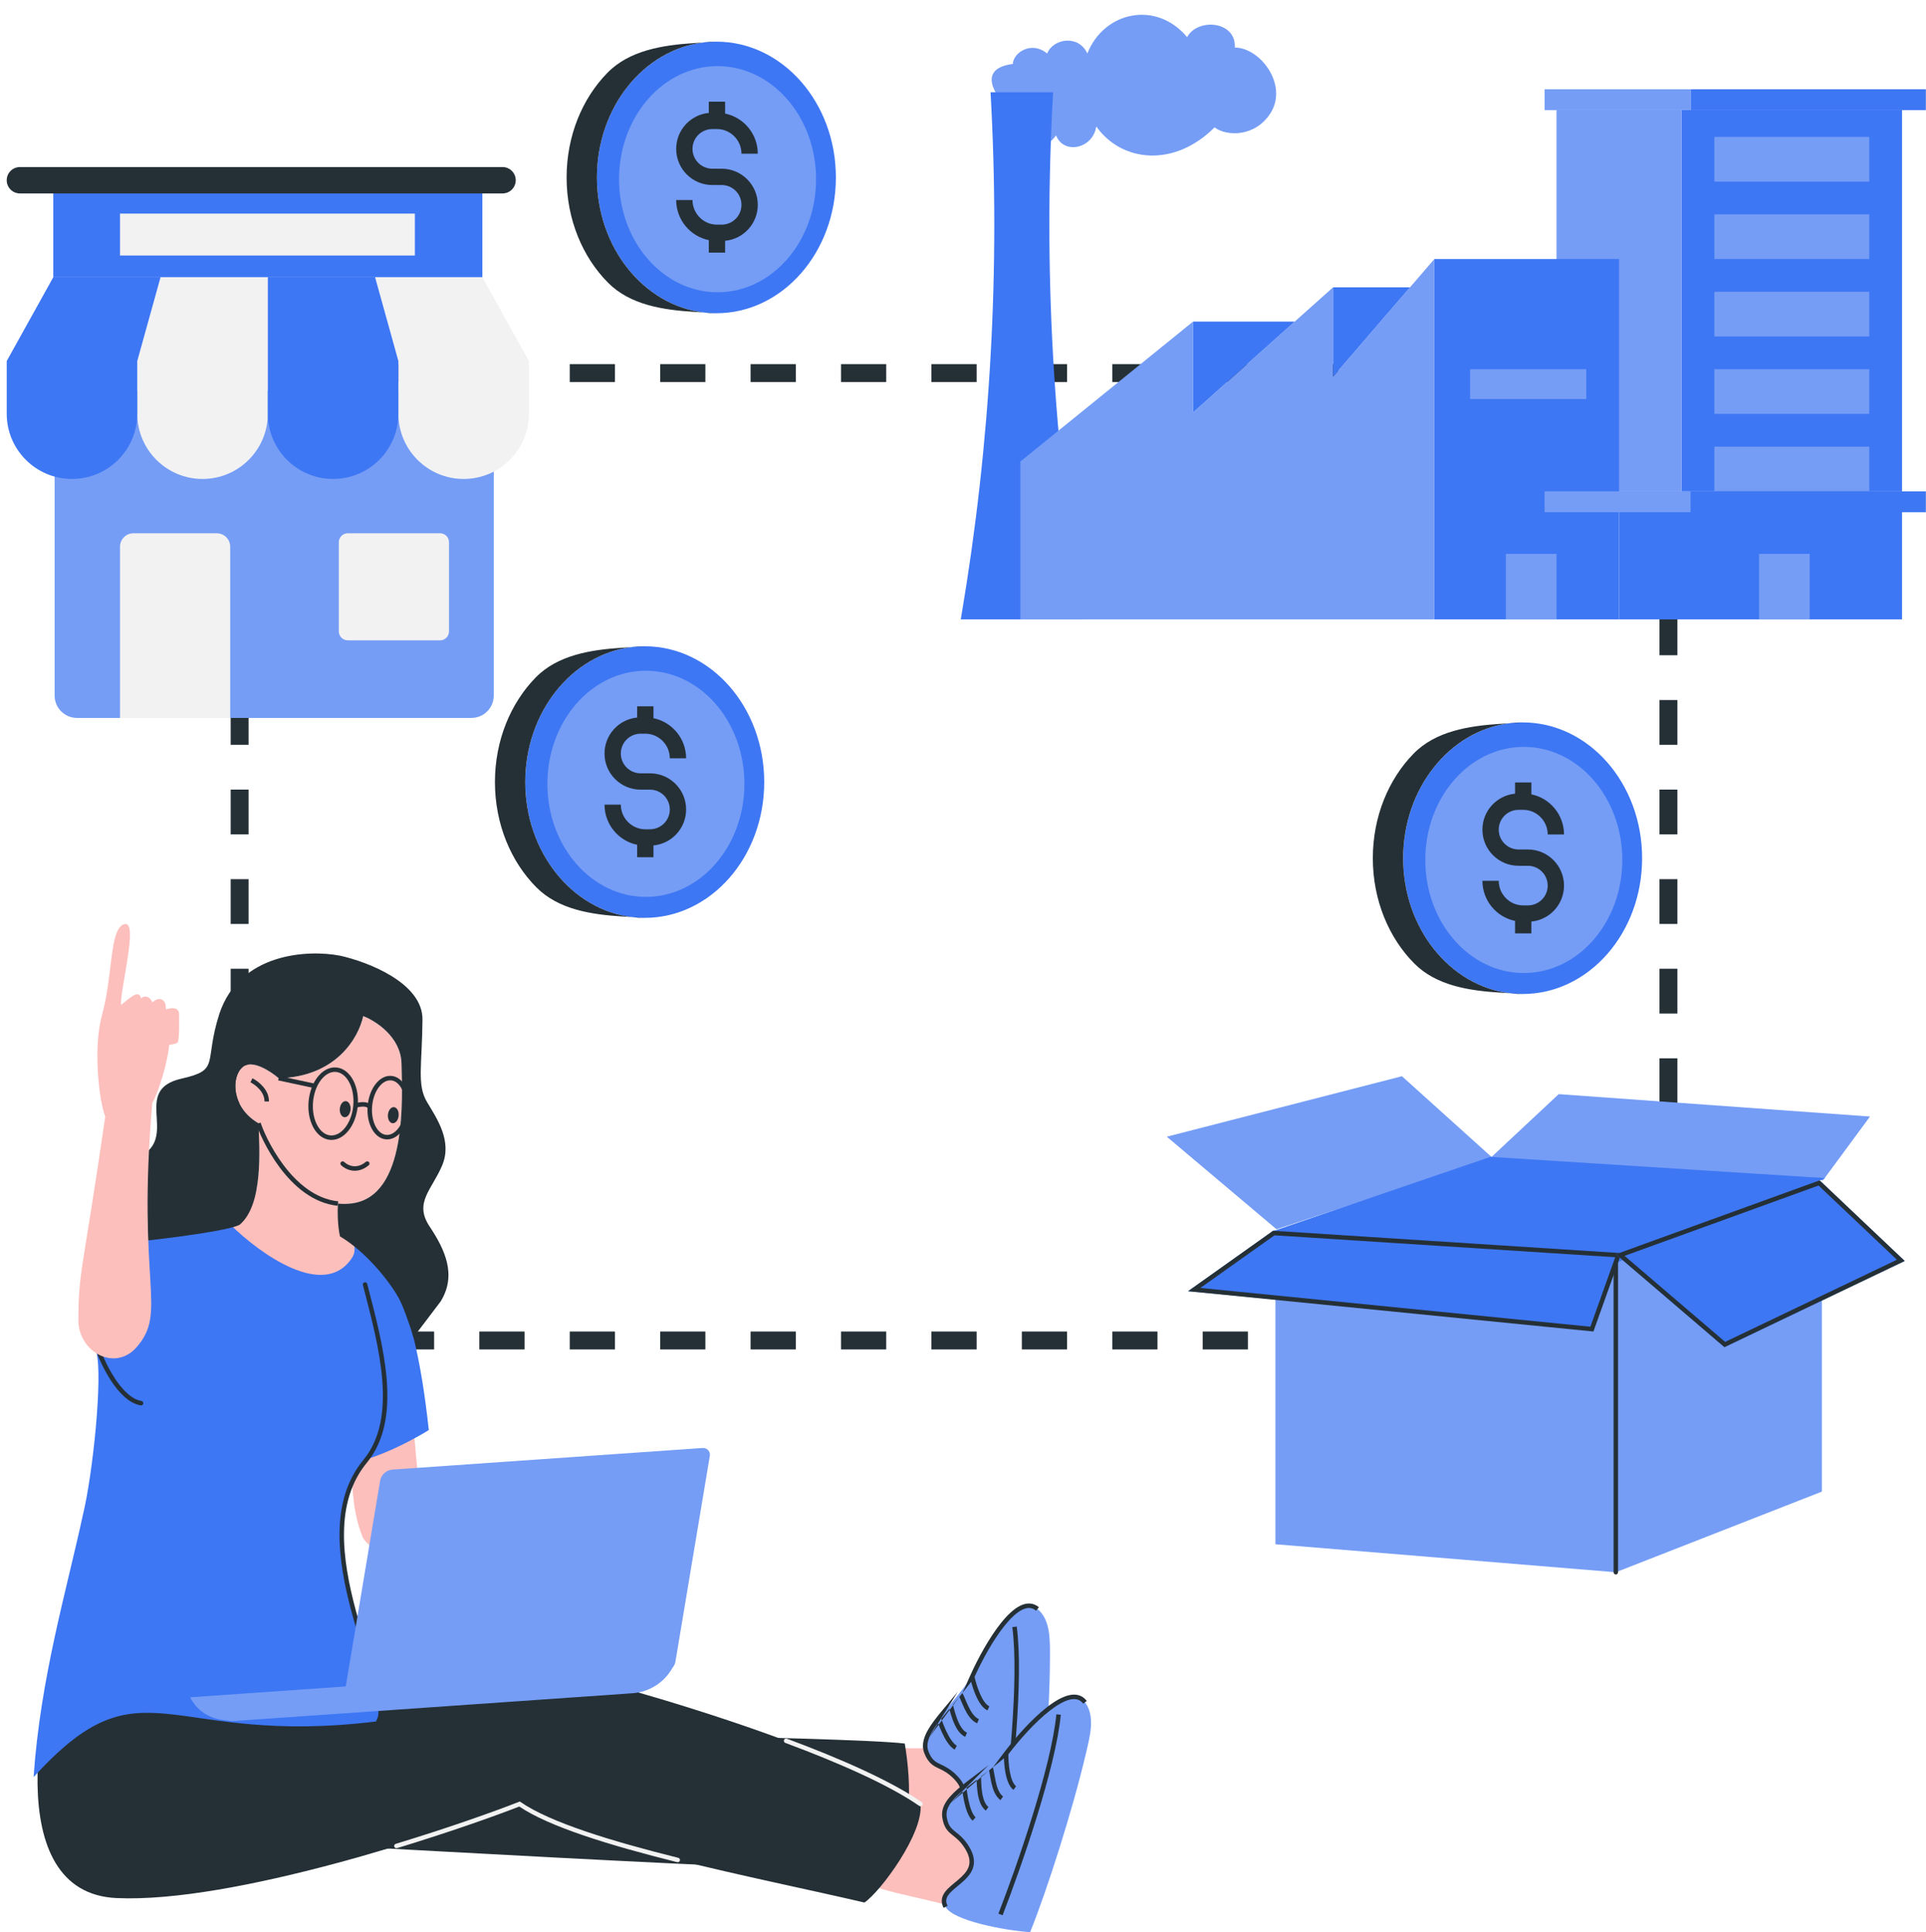
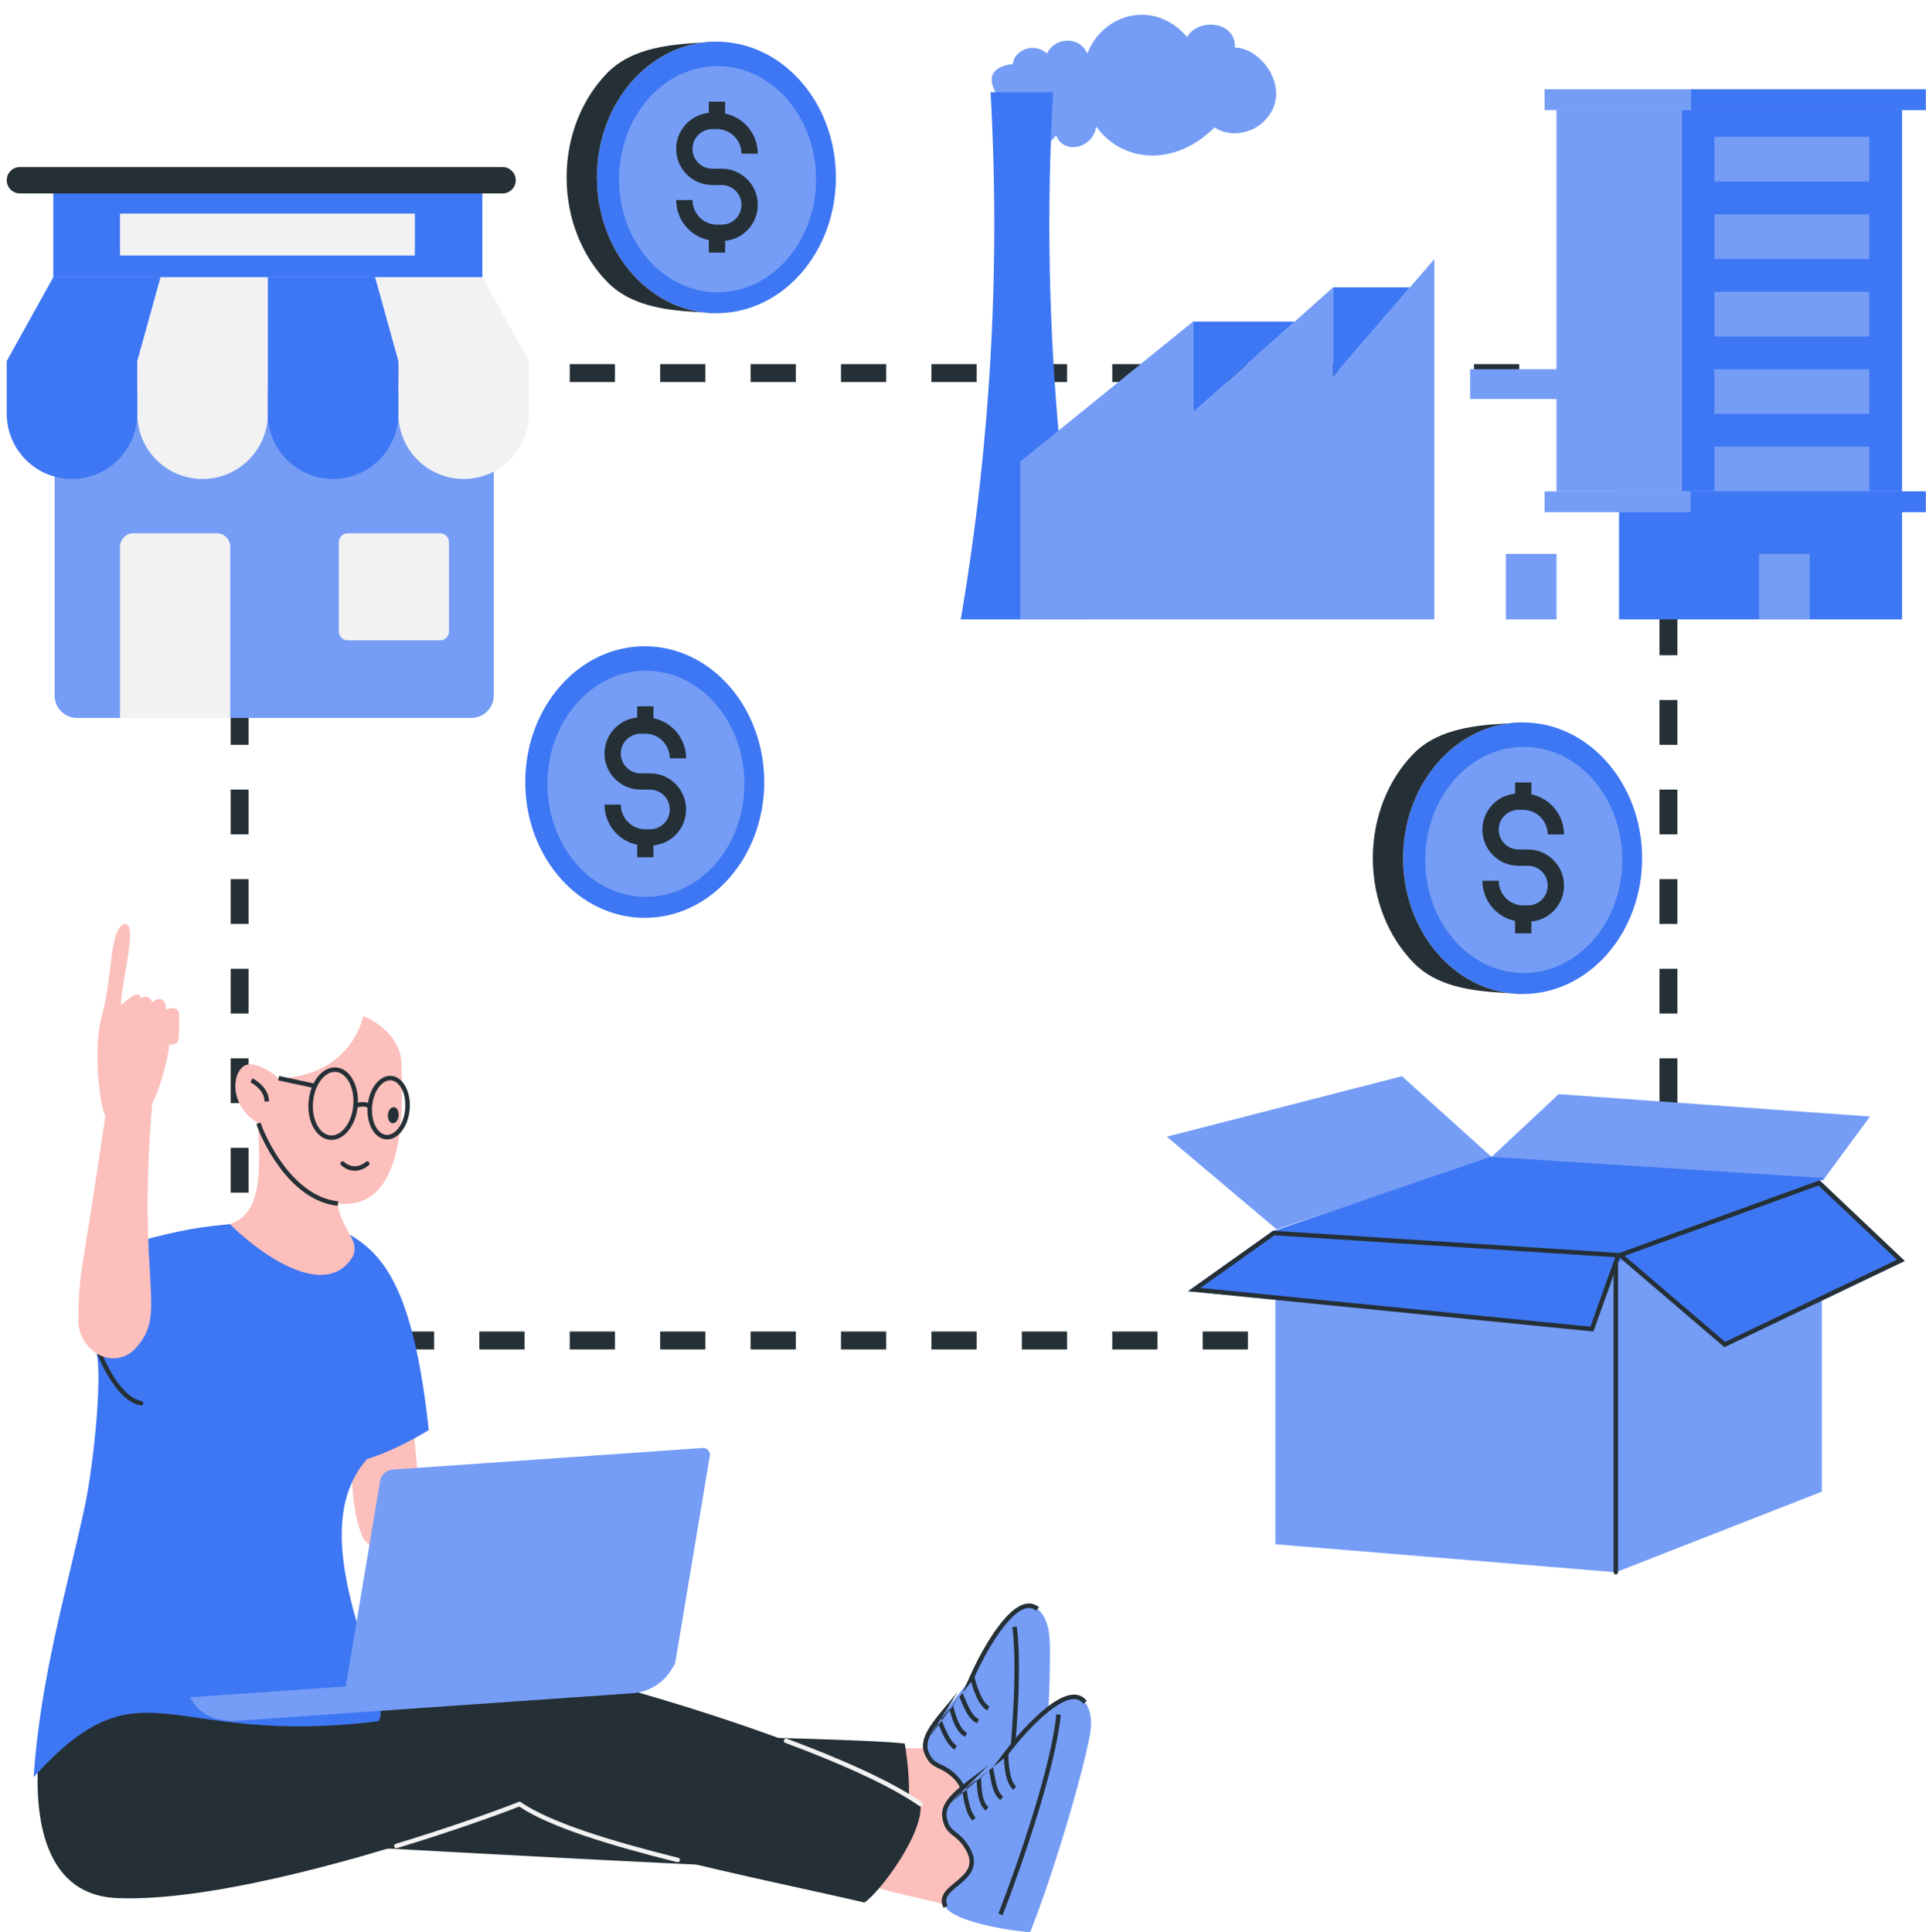
<svg xmlns="http://www.w3.org/2000/svg" fill="none" height="431.4" preserveAspectRatio="xMidYMid meet" style="fill: none;" version="1.0" viewBox="41.5 38.7 430.0 431.4" width="430.0" zoomAndPan="magnify">
  <g id="change1_1">
    <path clip-rule="evenodd" d="M93 125V120H98.047V124H97V125H93ZM118.234 120H108.141V124H118.234V120ZM128.328 120V124H138.422V120H128.328ZM148.516 120V124H158.609V120H148.516ZM168.703 120V124H178.797V120H168.703ZM188.891 120V124H198.984V120H188.891ZM209.078 120V124H219.172V120H209.078ZM229.266 120V124H239.359V120H229.266ZM249.453 120V124H259.547V120H249.453ZM269.641 120V124H279.734V120H269.641ZM289.828 120V124H299.922V120H289.828ZM310.016 120V124H320.109V120H310.016ZM330.203 120V124H340.297V120H330.203ZM350.391 120V124H360.484V120H350.391ZM370.578 120V124H380.672V120H370.578ZM390.766 120V124H400.859V120H390.766ZM410.953 120V124H412V125H416V120H410.953ZM416 135H412V145H416V135ZM416 155H412V165H416V155ZM416 175H412V185H416V175ZM416 195H412V205H416V195ZM416 215H412V225H416V215ZM416 235H412V245H416V235ZM416 255H412V265H416V255ZM416 275H412V285H416V275ZM416 295H412V305H416V295ZM416 315H412V325H416V315ZM416 335H412V336H410.953V340H416V335ZM400.859 340V336H390.766V340H400.859ZM380.672 340V336H370.578V340H380.672ZM360.484 340V336H350.391V340H360.484ZM340.297 340V336H330.203V340H340.297ZM320.109 340V336H310.016V340H320.109ZM299.922 340V336H289.828V340H299.922ZM279.734 340V336H269.641V340H279.734ZM259.547 340V336H249.453V340H259.547ZM239.359 340V336H229.266V340H239.359ZM219.172 340V336H209.078V340H219.172ZM198.984 340V336H188.891V340H198.984ZM178.797 340V336H168.703V340H178.797ZM158.609 340V336H148.516V340H158.609ZM138.422 340V336H128.328V340H138.422ZM118.234 340V336H108.141V340H118.234ZM98.047 340V336H97V335H93V340H98.047ZM93 325H97V315H93V325ZM93 305H97V295H93V305ZM93 285H97V275H93V285ZM93 265H97V255H93V265ZM93 245H97V235H93V245ZM93 225H97V215H93V225ZM93 205H97V195H93V205ZM93 185H97V175H93V185ZM93 165H97V155H93V165ZM93 145H97V135H93V145Z" fill="#253036" fill-rule="evenodd" />
  </g>
  <g id="change2_1">
    <path d="M267.638 52.974C259.392 54.038 263.759 60.29 266.973 63.282C263.98 69.933 272.293 75.585 277.281 68.935C278.944 73.258 285.461 71.994 286.259 66.94C291.912 74.921 303.635 76.172 312.663 67.14C315.52 69.268 321.838 69.212 325.163 63.947C329.153 57.63 322.835 49.317 317.183 49.317C317.515 43.332 308.87 42.667 306.542 46.989C299.559 38.676 287.921 41.337 284.264 50.647C282.269 46.324 276.616 47.322 275.286 50.647C271.628 47.654 267.638 50.647 267.638 52.974Z" fill="#759DF5" />
  </g>
  <g id="change3_1">
    <path d="M262.65 59.292H276.616C274.406 98.406 276.595 137.643 283.142 176.267L283.266 177.003H256L256.125 176.267C262.671 137.643 264.86 98.406 262.65 59.292Z" fill="#3E77F4" />
  </g>
  <g id="change3_2">
    <path d="M416.937 63.282H466.149V148.406H416.937V63.282Z" fill="#3E77F4" />
  </g>
  <g id="change2_2">
    <path d="M424.252 69.268H458.833V79.243H424.252V69.268Z" fill="#759DF5" />
  </g>
  <g id="change2_3">
    <path d="M424.252 86.559H458.833V96.534H424.252V86.559Z" fill="#759DF5" />
  </g>
  <g id="change2_4">
    <path d="M424.252 103.849H458.833V113.825H424.252V103.849Z" fill="#759DF5" />
  </g>
  <g id="change2_5">
    <path d="M424.252 121.14H458.833V131.116H424.252V121.14Z" fill="#759DF5" />
  </g>
  <g id="change2_6">
    <path d="M424.252 138.431H458.833V148.406H424.252V138.431Z" fill="#759DF5" />
  </g>
  <g id="change2_7">
    <path d="M389.006 63.282H416.937V148.406H389.006V63.282Z" fill="#759DF5" />
  </g>
  <g id="change3_3">
    <path d="M418.932 58.627H471.469V63.283H418.932V58.627Z" fill="#3E77F4" />
  </g>
  <g id="change2_8">
    <path d="M418.932 58.627H386.345V63.283H418.932V58.627Z" fill="#759DF5" />
  </g>
  <g id="change3_4">
-     <path d="M361.739 96.534H402.971V177.002H361.739V96.534Z" fill="#3E77F4" />
-   </g>
+     </g>
  <g id="change2_9">
    <path d="M361.74 96.534V177.002H269.301V141.756L307.872 110.499V130.783L339.129 102.851V122.802L361.74 96.534Z" fill="#759DF5" />
  </g>
  <g id="change3_5">
    <path d="M339.128 122.802V102.851L330.57 110.499L307.872 130.783V110.499H330.57L339.128 102.851H356.301L339.128 122.802Z" fill="#3E77F4" />
  </g>
  <g id="change3_6">
    <path d="M402.972 148.406H466.149V177.002H402.972V148.406Z" fill="#3E77F4" />
  </g>
  <g id="change3_7">
    <path d="M418.932 148.406H471.469V153.061H418.932V148.406Z" fill="#3E77F4" />
  </g>
  <g id="change2_10">
    <path d="M418.932 148.406H386.345V153.061H418.932V148.406Z" fill="#759DF5" />
  </g>
  <g id="change2_11">
    <path d="M395.656 121.14H369.72V127.79H395.656V121.14Z" fill="#759DF5" />
  </g>
  <g id="change2_12">
    <path d="M434.228 162.372H445.533V177.002H434.228V162.372Z" fill="#759DF5" />
  </g>
  <g id="change2_13">
    <path d="M377.7 162.372H389.006V177.002H377.7V162.372Z" fill="#759DF5" />
  </g>
  <g id="change3_8">
    <path d="M77.345 100.6H53.395V81.717H149.196V100.6H125.246H101.295H77.345Z" fill="#3E77F4" />
  </g>
  <g id="change2_14">
    <path d="M53.695 125.913H151.739V194C151.739 196.761 149.5 199 146.739 199H58.695C55.934 199 53.695 196.761 53.695 194V125.913Z" fill="#759DF5" />
  </g>
  <g id="change4_1">
    <path d="M149.196 100.6L159.59 119.31V131.069C159.59 139.117 153.065 145.642 145.016 145.642C136.967 145.642 130.443 139.117 130.443 131.069V119.31L125.245 100.6H101.295V119.31V131.069C101.295 139.117 94.77 145.642 86.721 145.642C78.672 145.642 72.147 139.117 72.147 131.069V119.31L77.345 100.6H101.295H125.245H149.196Z" fill="#F2F2F2" />
  </g>
  <g id="change3_9">
    <path d="M43 119.31L53.394 100.6H77.345L72.147 119.31V131.069C72.147 139.117 65.623 145.642 57.574 145.642C49.525 145.642 43 139.117 43 131.069V119.31Z" fill="#3E77F4" />
  </g>
  <g id="change3_10">
    <path d="M101.295 100.6H125.245L130.443 119.31V131.069C130.443 139.117 123.918 145.642 115.869 145.642C107.82 145.642 101.295 139.117 101.295 131.069V119.31V100.6Z" fill="#3E77F4" />
  </g>
  <g id="change1_2">
    <path d="M43 78.945C43 77.319 44.319 76 45.945 76H153.7C155.327 76 156.645 77.319 156.645 78.945C156.645 80.572 155.327 81.89 153.7 81.89H45.945C44.319 81.89 43 80.572 43 78.945Z" fill="#253036" />
  </g>
  <g id="change4_2">
    <path d="M68.293 86.394H134.124V95.749H68.293V86.394Z" fill="#F2F2F2" />
  </g>
  <g id="change4_3">
    <path d="M68.293 160.769C68.293 159.112 69.636 157.769 71.293 157.769H89.893C91.55 157.769 92.893 159.112 92.893 160.769V199H68.293V160.769Z" fill="#F2F2F2" />
  </g>
  <g id="change4_4">
    <path d="M117.146 159.769C117.146 158.664 118.042 157.769 119.146 157.769H139.746C140.851 157.769 141.746 158.664 141.746 159.769V179.676C141.746 180.781 140.851 181.676 139.746 181.676H119.146C118.042 181.676 117.146 180.781 117.146 179.676V159.769Z" fill="#F2F2F2" />
  </g>
  <g id="change2_15">
    <path d="M402.25 318.25H448.25V371.75L402.25 389.75V318.25Z" fill="#759DF5" />
  </g>
  <g id="change2_16">
    <path d="M402.25 318.25V389.75L326.25 383.5V318.25H402.25Z" fill="#759DF5" />
  </g>
  <g id="change1_3">
    <path clip-rule="evenodd" d="M402.25 317.75C402.526 317.75 402.75 317.974 402.75 318.25V389.75C402.75 390.026 402.526 390.25 402.25 390.25C401.974 390.25 401.75 390.026 401.75 389.75V318.25C401.75 317.974 401.974 317.75 402.25 317.75Z" fill="#253036" fill-rule="evenodd" />
  </g>
  <g id="change2_17">
    <path d="M354.5 279L374.75 297.25L326.5 313.17L302 292.5L354.5 279Z" fill="#759DF5" />
  </g>
  <g id="change2_18">
    <path d="M448.5 302.25L374.25 297.25L389.5 283L459 288L448.5 302.25Z" fill="#759DF5" />
  </g>
  <g id="change3_11">
    <path d="M374.25 297L325.25 313.75L399 322L449 301.75L374.25 297Z" fill="#3E77F4" />
  </g>
  <g id="change3_12">
    <path d="M325.75 313.5L403 318L396.75 335.5L306.75 327L325.75 313.5Z" fill="#3E77F4" />
  </g>
  <g id="change1_4">
    <path clip-rule="evenodd" d="M326.04 314.521L309.505 326.269L396.571 334.928L402.112 319.413L326.04 314.521ZM325.75 313.5L306.75 327L397.25 336L403.5 318.5L325.75 313.5Z" fill="#253036" fill-rule="evenodd" />
  </g>
  <g id="change3_13">
    <path d="M402.25 318.75L447.75 302.25L466.75 320.25L426.5 339.5L402.25 318.75Z" fill="#3E77F4" />
  </g>
  <g id="change1_5">
    <path clip-rule="evenodd" d="M402.25 318.75L426.5 339.5L466.75 320.25L447.75 302.25L402.25 318.75ZM404.203 319.105L426.656 338.317L465.006 319.975L447.51 303.401L404.203 319.105Z" fill="#253036" fill-rule="evenodd" />
  </g>
  <g id="change5_1">
    <path d="M260.728 450.64C258.075 447.775 241.65 449.637 235.58 448.454L234.507 427.982C235.006 427.955 254.242 431.954 256.871 424.807C263.976 430.443 261.79 445.411 260.728 450.64Z" fill="#FCBFBC" />
  </g>
  <g id="change2_19">
    <path d="M248.347 430.011C249.827 433.684 251.694 432.307 254.833 435.54C260.788 441.673 249.542 445.288 253.084 449.457C255.293 452.058 266.931 451.648 272.749 450.715C274.316 440.828 275.877 421.835 275.909 408.911C275.919 405.029 276.107 400.438 273.134 397.952C268.706 394.249 261.941 405.536 258.554 413.055C257.616 414.329 256.656 415.557 255.756 416.689L255.499 417.012C254.895 417.771 254.282 418.508 253.68 419.224C252.762 420.319 251.87 421.367 251.078 422.375C248.857 425.198 247.416 427.701 248.347 430.011Z" fill="#759DF5" />
  </g>
  <g id="change1_6">
    <path clip-rule="evenodd" d="M248.992 426.575C248.503 427.765 248.409 428.827 248.81 429.823C249.162 430.697 249.524 431.239 249.899 431.618C250.273 431.998 250.686 432.242 251.19 432.492C251.324 432.559 251.464 432.626 251.61 432.695C252.571 433.154 253.766 433.724 255.191 435.191C256.76 436.807 257.255 438.328 257.07 439.779C256.89 441.185 256.079 442.434 255.265 443.532C255.065 443.803 254.875 444.05 254.69 444.291C254.475 444.571 254.266 444.843 254.055 445.133C253.68 445.647 253.366 446.129 253.155 446.592C252.946 447.053 252.851 447.473 252.884 447.871C252.917 448.262 253.079 448.679 253.464 449.133L252.702 449.78C252.202 449.192 251.941 448.584 251.888 447.955C251.835 447.334 251.991 446.739 252.245 446.179C252.498 445.622 252.859 445.075 253.247 444.544C253.45 444.264 253.683 443.961 253.913 443.66C254.103 443.413 254.291 443.167 254.462 442.937C255.271 441.844 255.934 440.779 256.078 439.652C256.216 438.57 255.883 437.339 254.474 435.888C253.178 434.554 252.131 434.053 251.184 433.6C251.035 433.529 250.889 433.46 250.745 433.388C250.205 433.119 249.676 432.817 249.187 432.32C248.697 431.824 248.27 431.16 247.882 430.197C247.353 428.884 247.514 427.539 248.068 426.194C248.617 424.86 249.568 423.484 250.684 422.065C251.357 421.21 252.101 420.325 252.865 419.416C253.009 419.246 253.152 419.075 253.297 418.903C253.898 418.186 254.507 417.453 255.108 416.7L255.364 416.378C255.364 416.378 255.364 416.378 255.365 416.377M255.685 417.579C255.204 418.178 254.718 418.763 254.241 419.333C254.261 419.404 254.282 419.479 254.303 419.556C254.329 419.653 254.357 419.76 254.388 419.874L254.398 419.912C254.432 420.042 254.469 420.18 254.509 420.328C254.668 420.918 254.875 421.636 255.143 422.358C255.411 423.083 255.734 423.795 256.121 424.378C256.511 424.966 256.937 425.38 257.394 425.575L257.002 426.495C256.291 426.192 255.73 425.598 255.287 424.931C254.841 424.258 254.487 423.467 254.205 422.706C253.922 421.942 253.706 421.19 253.543 420.589C253.513 420.476 253.484 420.368 253.457 420.266C252.82 421.024 252.209 421.754 251.644 422.463C251.657 422.497 251.67 422.532 251.683 422.57C251.89 423.139 252.259 424.155 252.768 425.236C253.096 425.932 253.472 426.631 253.881 427.218C254.296 427.814 254.717 428.255 255.121 428.483L254.63 429.354C254.032 429.017 253.507 428.432 253.06 427.79C252.607 427.139 252.204 426.385 251.864 425.662C251.469 424.824 251.144 423.994 250.921 423.397C250.075 424.528 249.401 425.581 248.992 426.575M256.37 416.72C256.541 417.023 256.706 417.401 256.87 417.787C256.925 417.916 256.98 418.048 257.037 418.183C257.233 418.652 257.444 419.155 257.684 419.66C257.993 420.309 258.338 420.934 258.738 421.451C259.138 421.969 259.572 422.353 260.05 422.557L259.658 423.477C258.967 423.182 258.406 422.658 257.946 422.062C257.485 421.464 257.104 420.767 256.781 420.09C256.53 419.561 256.307 419.029 256.109 418.557C256.054 418.425 256.001 418.299 255.95 418.178C255.853 417.95 255.765 417.75 255.685 417.579M256.37 416.72C257.001 415.922 257.66 415.079 258.318 414.207C258.565 415.131 258.919 416.23 259.367 417.256C259.684 417.983 260.055 418.688 260.477 419.27C260.895 419.845 261.393 420.343 261.98 420.593L262.372 419.673C262.025 419.525 261.657 419.193 261.287 418.682C260.921 418.179 260.584 417.545 260.283 416.855C259.713 415.549 259.297 414.1 259.078 413.11C260.762 409.394 263.248 404.817 265.842 401.609C267.162 399.978 268.474 398.745 269.687 398.139C270.288 397.838 270.843 397.702 271.35 397.728C271.849 397.753 272.336 397.936 272.813 398.335L273.454 397.567C272.824 397.04 272.132 396.766 271.4 396.729C270.676 396.693 269.949 396.89 269.24 397.244C267.834 397.947 266.413 399.313 265.065 400.98C262.37 404.312 259.821 409.031 258.12 412.801M268.412 425.252C267.777 433.968 266.739 442.657 265.907 448.417L264.917 448.274C265.746 442.534 266.782 433.868 267.415 425.179C268.049 416.48 268.277 407.799 267.506 402.007L268.497 401.875C269.283 407.777 269.047 416.548 268.412 425.252Z" fill="#253036" fill-rule="evenodd" />
  </g>
  <g id="change5_2">
    <path d="M259.794 467.336C257.853 463.947 241.43 462.067 235.782 459.548L239.341 439.359C239.834 439.446 257.677 447.669 261.847 441.297C267.502 448.386 262.004 462.479 259.794 467.336Z" fill="#FCBFBC" />
  </g>
  <g id="change2_20">
    <path d="M252.37 444.45C252.985 448.362 255.115 447.44 257.446 451.297C261.869 458.612 250.098 459.604 252.611 464.463C254.178 467.495 265.61 469.713 271.489 470.113C275.241 460.832 281.034 442.676 283.972 430.091C284.855 426.31 286.071 421.879 283.734 418.788C280.252 414.184 271.122 423.66 266.13 430.225C264.929 431.255 263.718 432.235 262.586 433.136L262.263 433.393C261.504 433.996 260.74 434.576 259.993 435.14C258.852 436 257.747 436.82 256.749 437.624C253.95 439.875 251.983 441.99 252.37 444.45Z" fill="#759DF5" />
  </g>
  <g id="change1_7">
    <path clip-rule="evenodd" d="M253.772 441.247C253.028 442.297 252.697 443.31 252.864 444.371C253.01 445.302 253.241 445.911 253.521 446.365C253.801 446.819 254.148 447.15 254.582 447.507C254.698 447.603 254.82 447.699 254.946 447.8C255.779 448.463 256.816 449.287 257.874 451.037C259.039 452.964 259.179 454.557 258.672 455.93C258.181 457.26 257.11 458.294 256.069 459.181C255.813 459.399 255.573 459.598 255.339 459.791C255.066 460.016 254.801 460.234 254.53 460.468C254.049 460.885 253.635 461.284 253.326 461.688C253.018 462.09 252.831 462.478 252.774 462.873C252.718 463.262 252.782 463.704 253.055 464.233L252.167 464.692C251.812 464.007 251.694 463.355 251.784 462.731C251.873 462.114 252.158 461.569 252.531 461.081C252.903 460.594 253.378 460.143 253.876 459.713C254.137 459.486 254.431 459.243 254.724 459.001C254.964 458.803 255.203 458.606 255.421 458.42C256.456 457.538 257.341 456.649 257.734 455.583C258.112 454.56 258.065 453.286 257.018 451.555C256.056 449.963 255.148 449.24 254.327 448.586C254.198 448.483 254.072 448.382 253.947 448.28C253.481 447.897 253.035 447.483 252.669 446.889C252.304 446.295 252.037 445.552 251.876 444.527C251.656 443.128 252.115 441.854 252.957 440.669C253.792 439.492 255.029 438.365 256.435 437.234C257.283 436.552 258.207 435.857 259.157 435.143C259.334 435.009 259.513 434.875 259.692 434.74C260.439 434.177 261.198 433.6 261.952 433.001L262.275 432.745C262.275 432.745 262.275 432.745 262.275 432.745M262.317 433.987C261.713 434.463 261.109 434.923 260.515 435.372C260.519 435.445 260.523 435.523 260.526 435.603C260.529 435.703 260.533 435.814 260.537 435.932L260.538 435.971C260.542 436.105 260.547 436.249 260.552 436.401C260.575 437.012 260.615 437.758 260.713 438.522C260.812 439.289 260.967 440.055 261.212 440.71C261.46 441.371 261.782 441.87 262.184 442.163L261.595 442.971C260.97 442.516 260.557 441.811 260.276 441.061C259.993 440.306 259.825 439.455 259.722 438.65C259.618 437.842 259.576 437.06 259.553 436.439C259.549 436.322 259.545 436.21 259.542 436.105C258.751 436.7 257.991 437.273 257.281 437.838C257.286 437.873 257.29 437.911 257.295 437.95C257.369 438.552 257.5 439.624 257.753 440.792C257.916 441.544 258.125 442.309 258.391 442.974C258.661 443.648 258.972 444.172 259.315 444.485L258.64 445.223C258.133 444.76 257.754 444.073 257.463 443.346C257.168 442.61 256.945 441.785 256.775 441.004C256.579 440.099 256.449 439.217 256.367 438.585C255.288 439.496 254.395 440.371 253.772 441.247M263.177 433.304C263.276 433.638 263.352 434.044 263.425 434.457C263.449 434.595 263.474 434.736 263.498 434.88C263.584 435.382 263.677 435.919 263.797 436.465C263.952 437.166 264.148 437.853 264.42 438.447C264.694 439.042 265.03 439.514 265.45 439.819L264.861 440.628C264.254 440.186 263.826 439.549 263.512 438.864C263.197 438.178 262.982 437.413 262.821 436.681C262.694 436.109 262.597 435.54 262.51 435.036C262.486 434.895 262.463 434.76 262.44 434.631C262.397 434.387 262.357 434.172 262.317 433.987M263.177 433.304C263.972 432.669 264.804 431.996 265.641 431.295C265.674 432.25 265.772 433.401 265.977 434.5C266.123 435.281 266.326 436.051 266.606 436.713C266.883 437.367 267.257 437.964 267.773 438.34L268.362 437.532C268.057 437.31 267.773 436.903 267.527 436.323C267.284 435.75 267.098 435.056 266.96 434.317C266.698 432.915 266.619 431.41 266.628 430.396C269.105 427.155 272.557 423.254 275.806 420.712C277.459 419.419 279.015 418.514 280.334 418.195C280.987 418.038 281.558 418.03 282.046 418.169C282.526 418.306 282.96 418.594 283.335 419.089L284.133 418.486C283.637 417.83 283.024 417.408 282.319 417.207C281.622 417.009 280.869 417.037 280.099 417.223C278.571 417.592 276.879 418.603 275.19 419.924C271.815 422.564 268.27 426.589 265.764 429.879M272.992 444.327C270.413 452.676 267.446 460.909 265.34 466.335L264.408 465.973C266.507 460.566 269.465 452.355 272.037 444.032C274.612 435.698 276.787 427.29 277.338 421.474L278.334 421.568C277.772 427.496 275.569 435.989 272.992 444.327Z" fill="#253036" fill-rule="evenodd" />
  </g>
  <g id="change5_3">
    <path d="M135.511 372C134.511 368.5 133.911 356.2 133.511 355C128.844 356.667 121.611 357.4 120.011 361C120.011 366.5 119.691 375.42 122.511 382C124.011 385.5 146.178 398 153.511 399.5L165.511 393.5C161.511 390.3 144.344 375.333 135.511 372Z" fill="#FCBFBC" />
  </g>
  <g id="change1_8">
    <path d="M243.5 428C230.7 426.4 135 425.5 96 423C92.8 428.2 90.667 442.833 90 449.5C98 449.5 236 458 239 456C245.5 449.5 245 437 243.5 428Z" fill="#253036" />
  </g>
  <g id="change1_9">
    <path d="M67.5 462.5C41.5 461.3 49.933 417.333 57.266 399C65.933 405.486 85.966 418.198 96.766 417.157C120.797 414.747 145.588 408.559 155 409.5C164.84 410.484 226.453 427.244 247 441.5C247.8 447.897 238.167 460.998 234.5 463.5C211 458 170.5 450.5 157.5 441.5C141.1 447.9 93.5 463.7 67.5 462.5Z" fill="#253036" />
  </g>
  <g id="change4_5">
    <path clip-rule="evenodd" d="M216.532 427.208C216.628 426.949 216.916 426.817 217.175 426.913C229.4 431.464 240.526 436.4 247.285 441.089C247.512 441.247 247.568 441.558 247.411 441.785C247.253 442.012 246.942 442.068 246.715 441.911C240.067 437.298 229.044 432.399 216.826 427.851C216.567 427.754 216.435 427.466 216.532 427.208ZM157.566 440.938L157.785 441.089C161.03 443.336 166.058 445.509 172.178 447.592C178.288 449.672 185.448 451.649 192.933 453.515C193.201 453.582 193.364 453.853 193.297 454.121C193.23 454.389 192.959 454.552 192.691 454.485C185.195 452.616 178.004 450.631 171.856 448.539C165.85 446.495 160.802 444.336 157.436 442.062C151.47 444.38 141.577 447.874 130.146 451.35C129.881 451.43 129.602 451.281 129.522 451.017C129.441 450.753 129.59 450.474 129.855 450.393C141.423 446.876 151.407 443.341 157.318 441.034L157.566 440.938Z" fill="#F2F2F2" fill-rule="evenodd" />
  </g>
  <g id="change3_14">
    <path d="M119 314C115.8 327.6 101 318.333 93 312C83 313 81.5 313.5 66 317.5C64.333 321 59.995 329.7 59.995 336.5C61.164 338 63.4 340.9 63 340.5C64.5 346 62.205 368 59.995 377C56.379 393.755 50.497 413.416 49 435.5C73.5 408.5 78.5 429 126 423C130 417 108.234 382.874 123 365C123.14 364.831 123.276 364.659 123.408 364.486C128.629 362.893 134.356 359.799 137.234 358C133.734 325.5 126.734 318.5 119 314Z" fill="#3E77F4" />
  </g>
  <g id="change1_10">
    <path clip-rule="evenodd" d="M62.842 338.526C63.104 338.438 63.387 338.58 63.474 338.842C64.131 340.811 65.414 343.82 67.119 346.426C67.971 347.729 68.918 348.916 69.933 349.821C70.95 350.727 72.007 351.328 73.082 351.507C73.355 351.552 73.539 351.81 73.493 352.082C73.448 352.355 73.19 352.539 72.918 352.493C71.593 352.272 70.367 351.548 69.267 350.567C68.165 349.585 67.163 348.321 66.282 346.974C64.52 344.28 63.203 341.189 62.526 339.158C62.438 338.896 62.58 338.613 62.842 338.526Z" fill="#253036" fill-rule="evenodd" />
  </g>
  <g id="change1_11">
-     <path clip-rule="evenodd" d="M122.875 325.016C123.142 324.947 123.415 325.107 123.484 325.375C123.584 325.76 123.685 326.149 123.787 326.539C125.458 332.967 127.287 340.002 127.825 346.624C128.397 353.646 127.527 360.306 123.386 365.319C119.788 369.673 118.4 375.035 118.302 380.768C118.205 386.506 119.403 392.582 120.946 398.323C121.878 401.788 122.921 405.085 123.879 408.115C124.517 410.132 125.118 412.031 125.623 413.781C126.248 415.947 126.722 417.875 126.911 419.459C127.096 421.016 127.023 422.367 126.416 423.277C126.263 423.507 125.953 423.569 125.723 423.416C125.493 423.263 125.431 422.953 125.584 422.723C125.977 422.133 126.1 421.105 125.918 419.577C125.739 418.077 125.285 416.215 124.662 414.059C124.174 412.366 123.579 410.484 122.943 408.472C121.975 405.411 120.912 402.047 119.981 398.583C118.428 392.808 117.203 386.627 117.303 380.751C117.402 374.871 118.83 369.264 122.615 364.682C126.511 359.965 127.392 353.625 126.829 346.705C126.297 340.173 124.489 333.217 122.813 326.767C122.714 326.385 122.615 326.004 122.516 325.626C122.447 325.358 122.608 325.085 122.875 325.016Z" fill="#253036" fill-rule="evenodd" />
-   </g>
+     </g>
  <g id="change2_21">
    <path d="M198.367 362.004L129.172 366.824C127.758 366.921 126.595 367.961 126.366 369.334L118.695 415.252L84.074 417.664C84.017 417.668 83.983 417.728 84.009 417.779C85.366 420.421 87.923 422.246 90.872 422.676L93.001 422.987C93.092 423 93.183 423.003 93.274 422.997L182.702 416.769C186.491 416.505 189.842 414.336 191.644 411.087C191.983 410.686 192.219 410.197 192.309 409.656L199.979 363.737C200.139 362.783 199.35 361.936 198.367 362.004Z" fill="#759DF5" />
  </g>
  <g id="change5_4">
    <path d="M92.802 312.005C100.891 309.656 99.212 297 99.212 289.5C100.07 292.342 106.215 306.305 116.949 307.431C116.846 309.162 118.458 312.43 119.892 314.868C120.735 316.302 121.022 318.095 120.123 319.493C114.006 329.002 99.648 318.793 92.802 312.005Z" fill="#FCBFBC" />
  </g>
  <g id="change5_5">
    <path d="M103.712 279.437C116.59 279.153 121.589 270.301 122.583 265.572C125.386 266.632 131.021 270.243 131.143 276.206C131.295 283.66 132.568 305.893 119.967 307.404C118.924 307.53 117.917 307.533 116.948 307.431C106.214 306.305 100.069 292.342 99.211 289.5C93.087 285.948 93.082 279.11 95.686 276.925C97.77 275.177 101.905 277.871 103.712 279.437Z" fill="#FCBFBC" />
  </g>
  <g id="change1_12">
    <path clip-rule="evenodd" d="M99.418 281.914C98.754 281.161 97.944 280.62 97.416 280.36L97.858 279.463C98.487 279.773 99.406 280.389 100.168 281.252C100.931 282.116 101.573 283.271 101.545 284.644L100.545 284.623C100.566 283.588 100.083 282.667 99.418 281.914ZM104.776 298.81C107.731 302.755 111.84 306.393 117.001 306.934L116.896 307.928C111.322 307.344 106.992 303.437 103.976 299.409C100.954 295.374 99.178 291.12 98.733 289.645L99.69 289.356C100.103 290.724 101.828 294.872 104.776 298.81Z" fill="#253036" fill-rule="evenodd" />
  </g>
  <g id="change1_13">
-     <path d="M103.711 279.437C116.59 279.153 121.589 270.302 122.583 265.572C125.386 266.632 131.021 270.243 131.143 276.206C131.295 283.66 132.568 305.893 119.967 307.405C118.924 307.53 117.917 307.533 116.948 307.431C116.847 309.137 116.859 312.335 117.405 314.761C123.258 318.212 128.533 324.906 130.524 328.546C131.429 330.201 132.614 333.439 133.811 337.29L139.877 329.285C143.512 323.406 140.864 317.73 137.415 312.551C133.86 307.212 137.931 304.351 140.216 298.92C142.501 293.489 139.111 288.567 136.831 284.748C134.551 280.928 135.733 276.608 135.825 266.359C135.899 258.161 123.551 253.421 117.367 252.075C110.313 250.721 95.062 251.411 90.494 265.008C86.905 276.157 90.844 277.536 81.983 279.547C71.108 282.014 80.9 291.921 73.461 296.498C69.248 299.377 63.687 307.192 71.5 316C78.54 315.277 92.6 313.497 95 312.165C100.331 307.692 99.417 295.252 99.211 289.5C93.087 285.948 93.082 279.11 95.686 276.925C97.769 275.177 101.904 277.871 103.711 279.437Z" fill="#253036" />
-   </g>
+     </g>
  <g id="change1_14">
    <path clip-rule="evenodd" d="M113.215 279.766C112.261 280.972 111.567 282.723 111.391 284.734C111.215 286.745 111.595 288.59 112.325 289.943C113.057 291.302 114.106 292.112 115.262 292.213C116.418 292.314 117.591 291.698 118.549 290.488C119.503 289.282 120.197 287.531 120.373 285.52C120.549 283.509 120.169 281.664 119.439 280.31C118.707 278.952 117.658 278.142 116.502 278.041C115.346 277.94 114.173 278.556 113.215 279.766ZM112.431 279.146C113.52 277.769 114.99 276.905 116.589 277.045C118.188 277.185 119.486 278.291 120.319 279.836C121.063 281.215 121.466 282.988 121.411 284.898C121.738 284.83 122.107 284.78 122.478 284.777C122.852 284.774 123.272 284.818 123.658 284.968C123.898 283.325 124.496 281.865 125.32 280.79C126.245 279.583 127.506 278.805 128.893 278.926C130.28 279.047 131.387 280.033 132.088 281.382C132.792 282.736 133.128 284.521 132.962 286.42C132.796 288.319 132.155 290.019 131.226 291.23C130.301 292.437 129.04 293.215 127.653 293.094C126.292 292.975 125.2 292.022 124.498 290.713C123.822 289.453 123.471 287.808 123.554 286.042C123.319 285.863 122.954 285.773 122.486 285.777C122.079 285.78 121.662 285.856 121.335 285.944C121.1 287.984 120.368 289.8 119.333 291.108C118.244 292.485 116.774 293.349 115.175 293.209C113.576 293.069 112.278 291.963 111.445 290.418C110.609 288.869 110.204 286.824 110.394 284.647C110.585 282.469 111.339 280.526 112.431 279.146ZM126.114 281.398C125.317 282.437 124.732 283.948 124.58 285.687C124.575 285.75 124.57 285.814 124.565 285.877C124.449 287.574 124.776 289.116 125.379 290.24C125.985 291.37 126.829 292.018 127.74 292.098C128.668 292.179 129.632 291.667 130.432 290.622C131.229 289.583 131.814 288.072 131.966 286.333C132.118 284.594 131.804 283.005 131.2 281.843C130.593 280.675 129.734 280.003 128.806 279.922C127.878 279.841 126.915 280.353 126.114 281.398Z" fill="#253036" fill-rule="evenodd" />
  </g>
  <g id="change1_15">
-     <path d="M119.762 286.461C119.675 287.453 119.069 288.211 118.408 288.153C117.746 288.095 117.28 287.244 117.367 286.252C117.454 285.26 118.061 284.502 118.722 284.56C119.383 284.618 119.849 285.469 119.762 286.461Z" fill="#253036" />
-   </g>
+     </g>
  <g id="change1_16">
    <path d="M130.504 287.803C130.418 288.795 129.811 289.552 129.15 289.494C128.488 289.437 128.023 288.586 128.109 287.594C128.196 286.602 128.803 285.844 129.464 285.902C130.125 285.96 130.591 286.811 130.504 287.803Z" fill="#253036" />
  </g>
  <g id="change1_17">
    <path clip-rule="evenodd" d="M111.502 281.622L103.606 279.926L103.816 278.948L111.712 280.644L111.502 281.622Z" fill="#253036" fill-rule="evenodd" />
  </g>
  <g id="change1_18">
    <path clip-rule="evenodd" d="M123.883 298.18C124.06 298.392 124.031 298.707 123.819 298.884C122.511 299.974 121.201 300.224 120.087 300.057C118.996 299.893 118.127 299.335 117.646 298.853C117.451 298.658 117.451 298.342 117.647 298.146C117.842 297.951 118.158 297.951 118.354 298.147C118.706 298.499 119.386 298.94 120.236 299.068C121.064 299.192 122.087 299.026 123.179 298.116C123.391 297.939 123.706 297.968 123.883 298.18Z" fill="#253036" fill-rule="evenodd" />
  </g>
  <g id="change5_6">
    <path d="M72 339.5C67.105 345.094 59 340.5 59 333.5C59 322.5 60 322.5 65 288C63.567 284.35 62.267 272.55 64.274 265.344C66.782 256.337 65.886 245.917 69.29 245.034C72.489 244.204 68.407 258.979 68.501 263.102C70.312 261.688 71.87 260.118 72.693 260.929C72.862 261.095 72.951 261.339 72.974 261.635C73.45 261.138 74.716 260.72 75.525 262.518C76.193 261.871 77.709 261.035 78.426 262.872C78.47 263.228 78.52 263.652 78.573 264.108C79.36 263.755 81.041 263.402 81.471 264.814C81.471 264.991 81.65 271.173 81.113 271.526C80.832 271.711 80.059 271.896 79.284 272.005C79.012 275.242 77.159 282.005 75.5 285C72 325.5 79 331.5 72 339.5Z" fill="#FCBFBC" />
  </g>
  <g id="change3_15">
    <path d="M228.121 78.32C228.121 95.066 216.177 108.64 201.444 108.64C186.711 108.64 174.768 95.066 174.768 78.32C174.768 61.575 186.711 48 201.444 48C216.177 48 228.121 61.575 228.121 78.32Z" fill="#3E77F4" />
  </g>
  <g id="change2_22">
    <path d="M223.696 78.71C223.696 92.653 213.85 103.956 201.704 103.956C189.558 103.956 179.712 92.653 179.712 78.71C179.712 64.768 189.558 53.465 201.704 53.465C213.85 53.465 223.696 64.768 223.696 78.71Z" fill="#759DF5" />
  </g>
  <g id="change1_19">
    <path d="M201.443 108.64C200.455 108.64 199.48 108.579 198.519 108.46L196.48 108.335C189.511 107.906 182.195 106.79 177.269 101.843C171.592 96.14 168 87.717 168 78.32C168 69.016 171.521 60.666 177.102 54.967C182.031 49.933 189.414 48.776 196.444 48.322L198.384 48.197C199.388 48.067 200.409 48 201.443 48L198.384 48.197C185.092 49.922 174.767 62.751 174.767 78.32C174.767 93.942 185.162 106.805 198.519 108.46L201.443 108.64Z" fill="#253036" />
  </g>
  <g id="change1_20">
    <path clip-rule="evenodd" d="M203.395 64.059C207.56 64.911 210.683 68.623 210.683 73.021H207.039C207.039 69.991 204.58 67.519 201.574 67.519H200.533C198.089 67.519 196.108 69.5 196.108 71.944C196.108 74.387 198.089 76.368 200.533 76.368H202.615C207.07 76.368 210.683 79.98 210.683 84.436C210.683 88.629 207.485 92.074 203.395 92.467V95.107H199.752V92.321C195.587 91.469 192.464 87.757 192.464 83.359H196.108C196.108 86.389 198.567 88.861 201.574 88.861H202.615C205.058 88.861 207.039 86.88 207.039 84.436C207.039 81.993 205.058 80.012 202.615 80.012H200.533C196.077 80.012 192.464 76.4 192.464 71.944C192.464 67.751 195.662 64.306 199.752 63.913V61.403H203.395V64.059Z" fill="#253036" fill-rule="evenodd" />
  </g>
  <g id="change3_16">
    <path d="M408.121 230.32C408.121 247.066 396.177 260.64 381.444 260.64C366.711 260.64 354.768 247.066 354.768 230.32C354.768 213.575 366.711 200 381.444 200C396.177 200 408.121 213.575 408.121 230.32Z" fill="#3E77F4" />
  </g>
  <g id="change2_23">
    <path d="M403.696 230.71C403.696 244.653 393.85 255.956 381.704 255.956C369.558 255.956 359.712 244.653 359.712 230.71C359.712 216.768 369.558 205.465 381.704 205.465C393.85 205.465 403.696 216.768 403.696 230.71Z" fill="#759DF5" />
  </g>
  <g id="change1_21">
    <path d="M381.443 260.64C380.455 260.64 379.48 260.579 378.519 260.46L376.48 260.335C369.511 259.906 362.195 258.79 357.269 253.843C351.592 248.14 348 239.717 348 230.32C348 221.016 351.521 212.666 357.102 206.967C362.031 201.933 369.414 200.776 376.444 200.322L378.384 200.197C379.388 200.067 380.409 200 381.443 200L378.384 200.197C365.092 201.922 354.767 214.751 354.767 230.32C354.767 245.942 365.162 258.805 378.519 260.46L381.443 260.64Z" fill="#253036" />
  </g>
  <g id="change1_22">
    <path clip-rule="evenodd" d="M383.395 216.059C387.56 216.911 390.683 220.623 390.683 225.021H387.039C387.039 221.991 384.58 219.519 381.574 219.519H380.533C378.089 219.519 376.108 221.5 376.108 223.944C376.108 226.387 378.089 228.368 380.533 228.368H382.615C387.07 228.368 390.683 231.98 390.683 236.436C390.683 240.629 387.485 244.074 383.395 244.467V247.107H379.752V244.321C375.587 243.469 372.464 239.757 372.464 235.359H376.108C376.108 238.389 378.567 240.861 381.574 240.861H382.615C385.058 240.861 387.039 238.88 387.039 236.436C387.039 233.993 385.058 232.012 382.615 232.012H380.533C376.077 232.012 372.464 228.4 372.464 223.944C372.464 219.751 375.662 216.306 379.752 215.913V213.403H383.395V216.059Z" fill="#253036" fill-rule="evenodd" />
  </g>
  <g id="change3_17">
    <path d="M212.121 213.32C212.121 230.066 200.177 243.64 185.444 243.64C170.711 243.64 158.768 230.066 158.768 213.32C158.768 196.575 170.711 183 185.444 183C200.177 183 212.121 196.575 212.121 213.32Z" fill="#3E77F4" />
  </g>
  <g id="change2_24">
    <path d="M207.696 213.71C207.696 227.653 197.85 238.956 185.704 238.956C173.558 238.956 163.712 227.653 163.712 213.71C163.712 199.768 173.558 188.465 185.704 188.465C197.85 188.465 207.696 199.768 207.696 213.71Z" fill="#759DF5" />
  </g>
  <g id="change1_23">
-     <path d="M185.443 243.64C184.455 243.64 183.48 243.579 182.519 243.46L180.48 243.335C173.511 242.906 166.195 241.79 161.269 236.843C155.592 231.14 152 222.717 152 213.32C152 204.016 155.521 195.666 161.102 189.967C166.031 184.933 173.414 183.776 180.444 183.322L182.384 183.197C183.388 183.067 184.409 183 185.443 183L182.384 183.197C169.092 184.922 158.767 197.751 158.767 213.32C158.767 228.942 169.162 241.805 182.519 243.46L185.443 243.64Z" fill="#253036" />
-   </g>
+     </g>
  <g id="change1_24">
    <path clip-rule="evenodd" d="M187.395 199.059C191.56 199.911 194.683 203.623 194.683 208.021H191.039C191.039 204.991 188.58 202.519 185.574 202.519H184.533C182.089 202.519 180.108 204.5 180.108 206.944C180.108 209.387 182.089 211.368 184.533 211.368H186.615C191.07 211.368 194.683 214.98 194.683 219.436C194.683 223.629 191.485 227.074 187.395 227.467V230.107H183.752V227.321C179.587 226.469 176.464 222.757 176.464 218.359H180.108C180.108 221.389 182.567 223.861 185.574 223.861H186.615C189.058 223.861 191.039 221.88 191.039 219.436C191.039 216.993 189.058 215.012 186.615 215.012H184.533C180.077 215.012 176.464 211.4 176.464 206.944C176.464 202.751 179.662 199.306 183.752 198.913V196.403H187.395V199.059Z" fill="#253036" fill-rule="evenodd" />
  </g>
</svg>